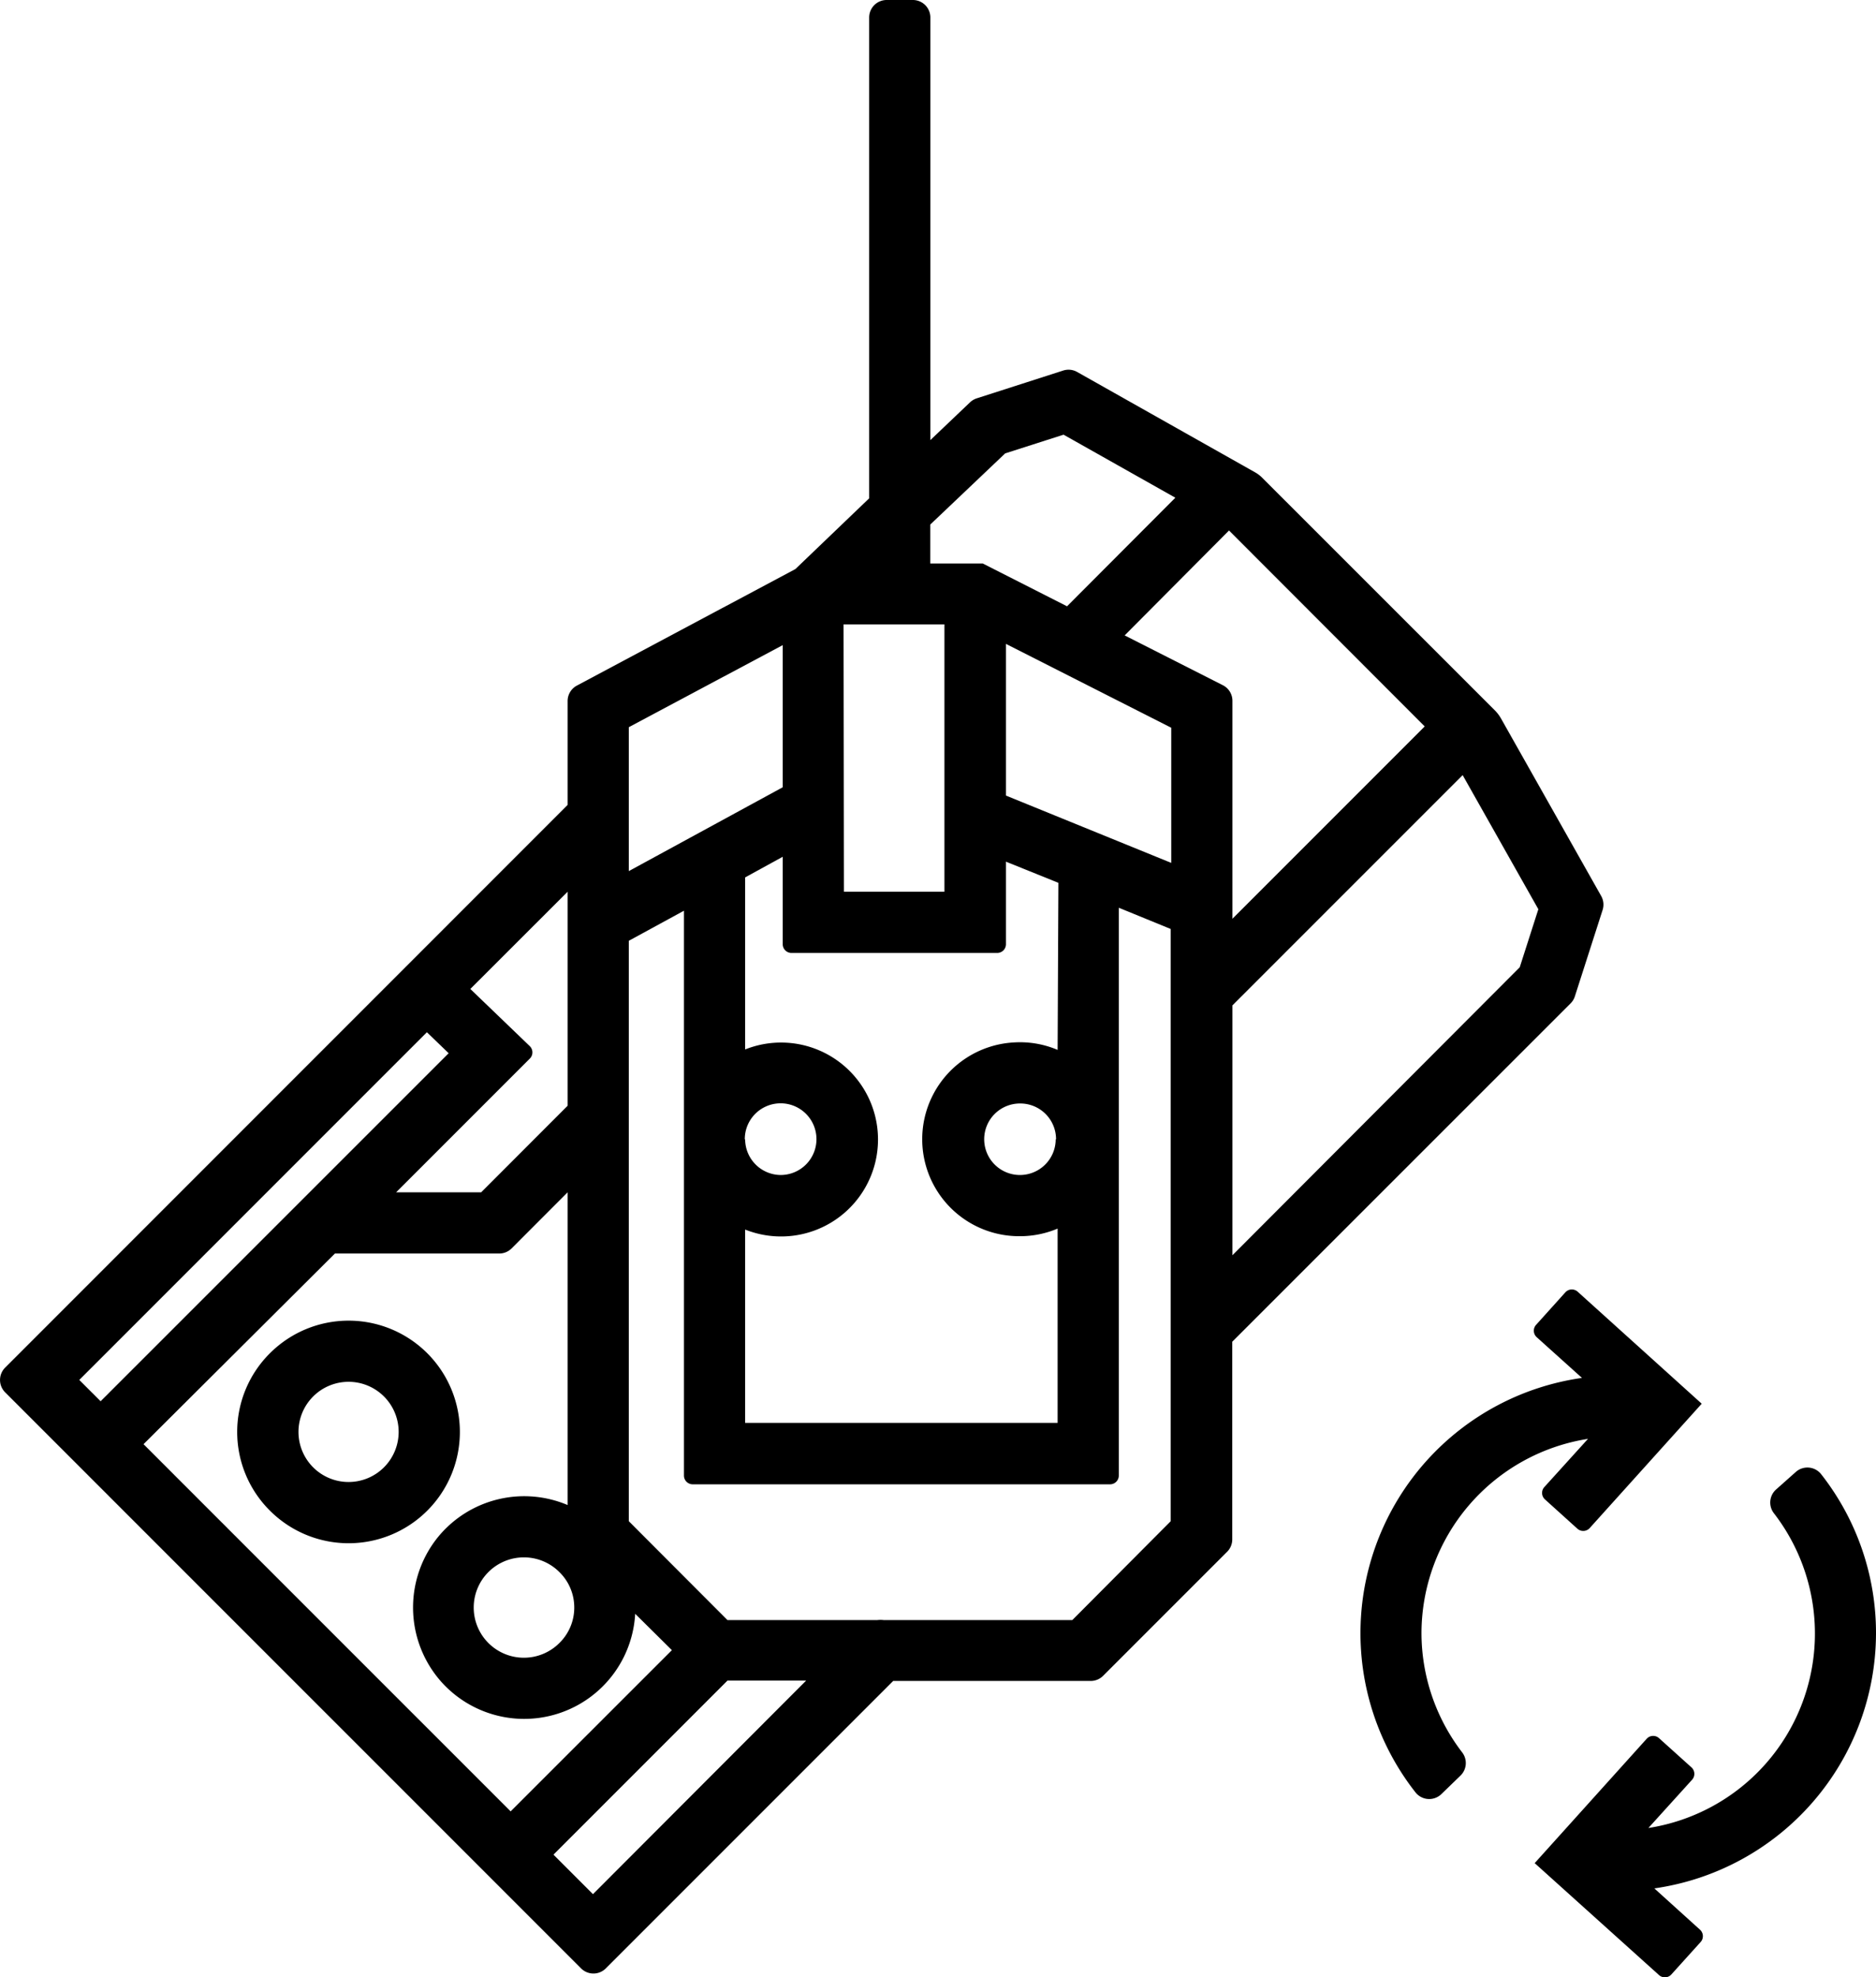
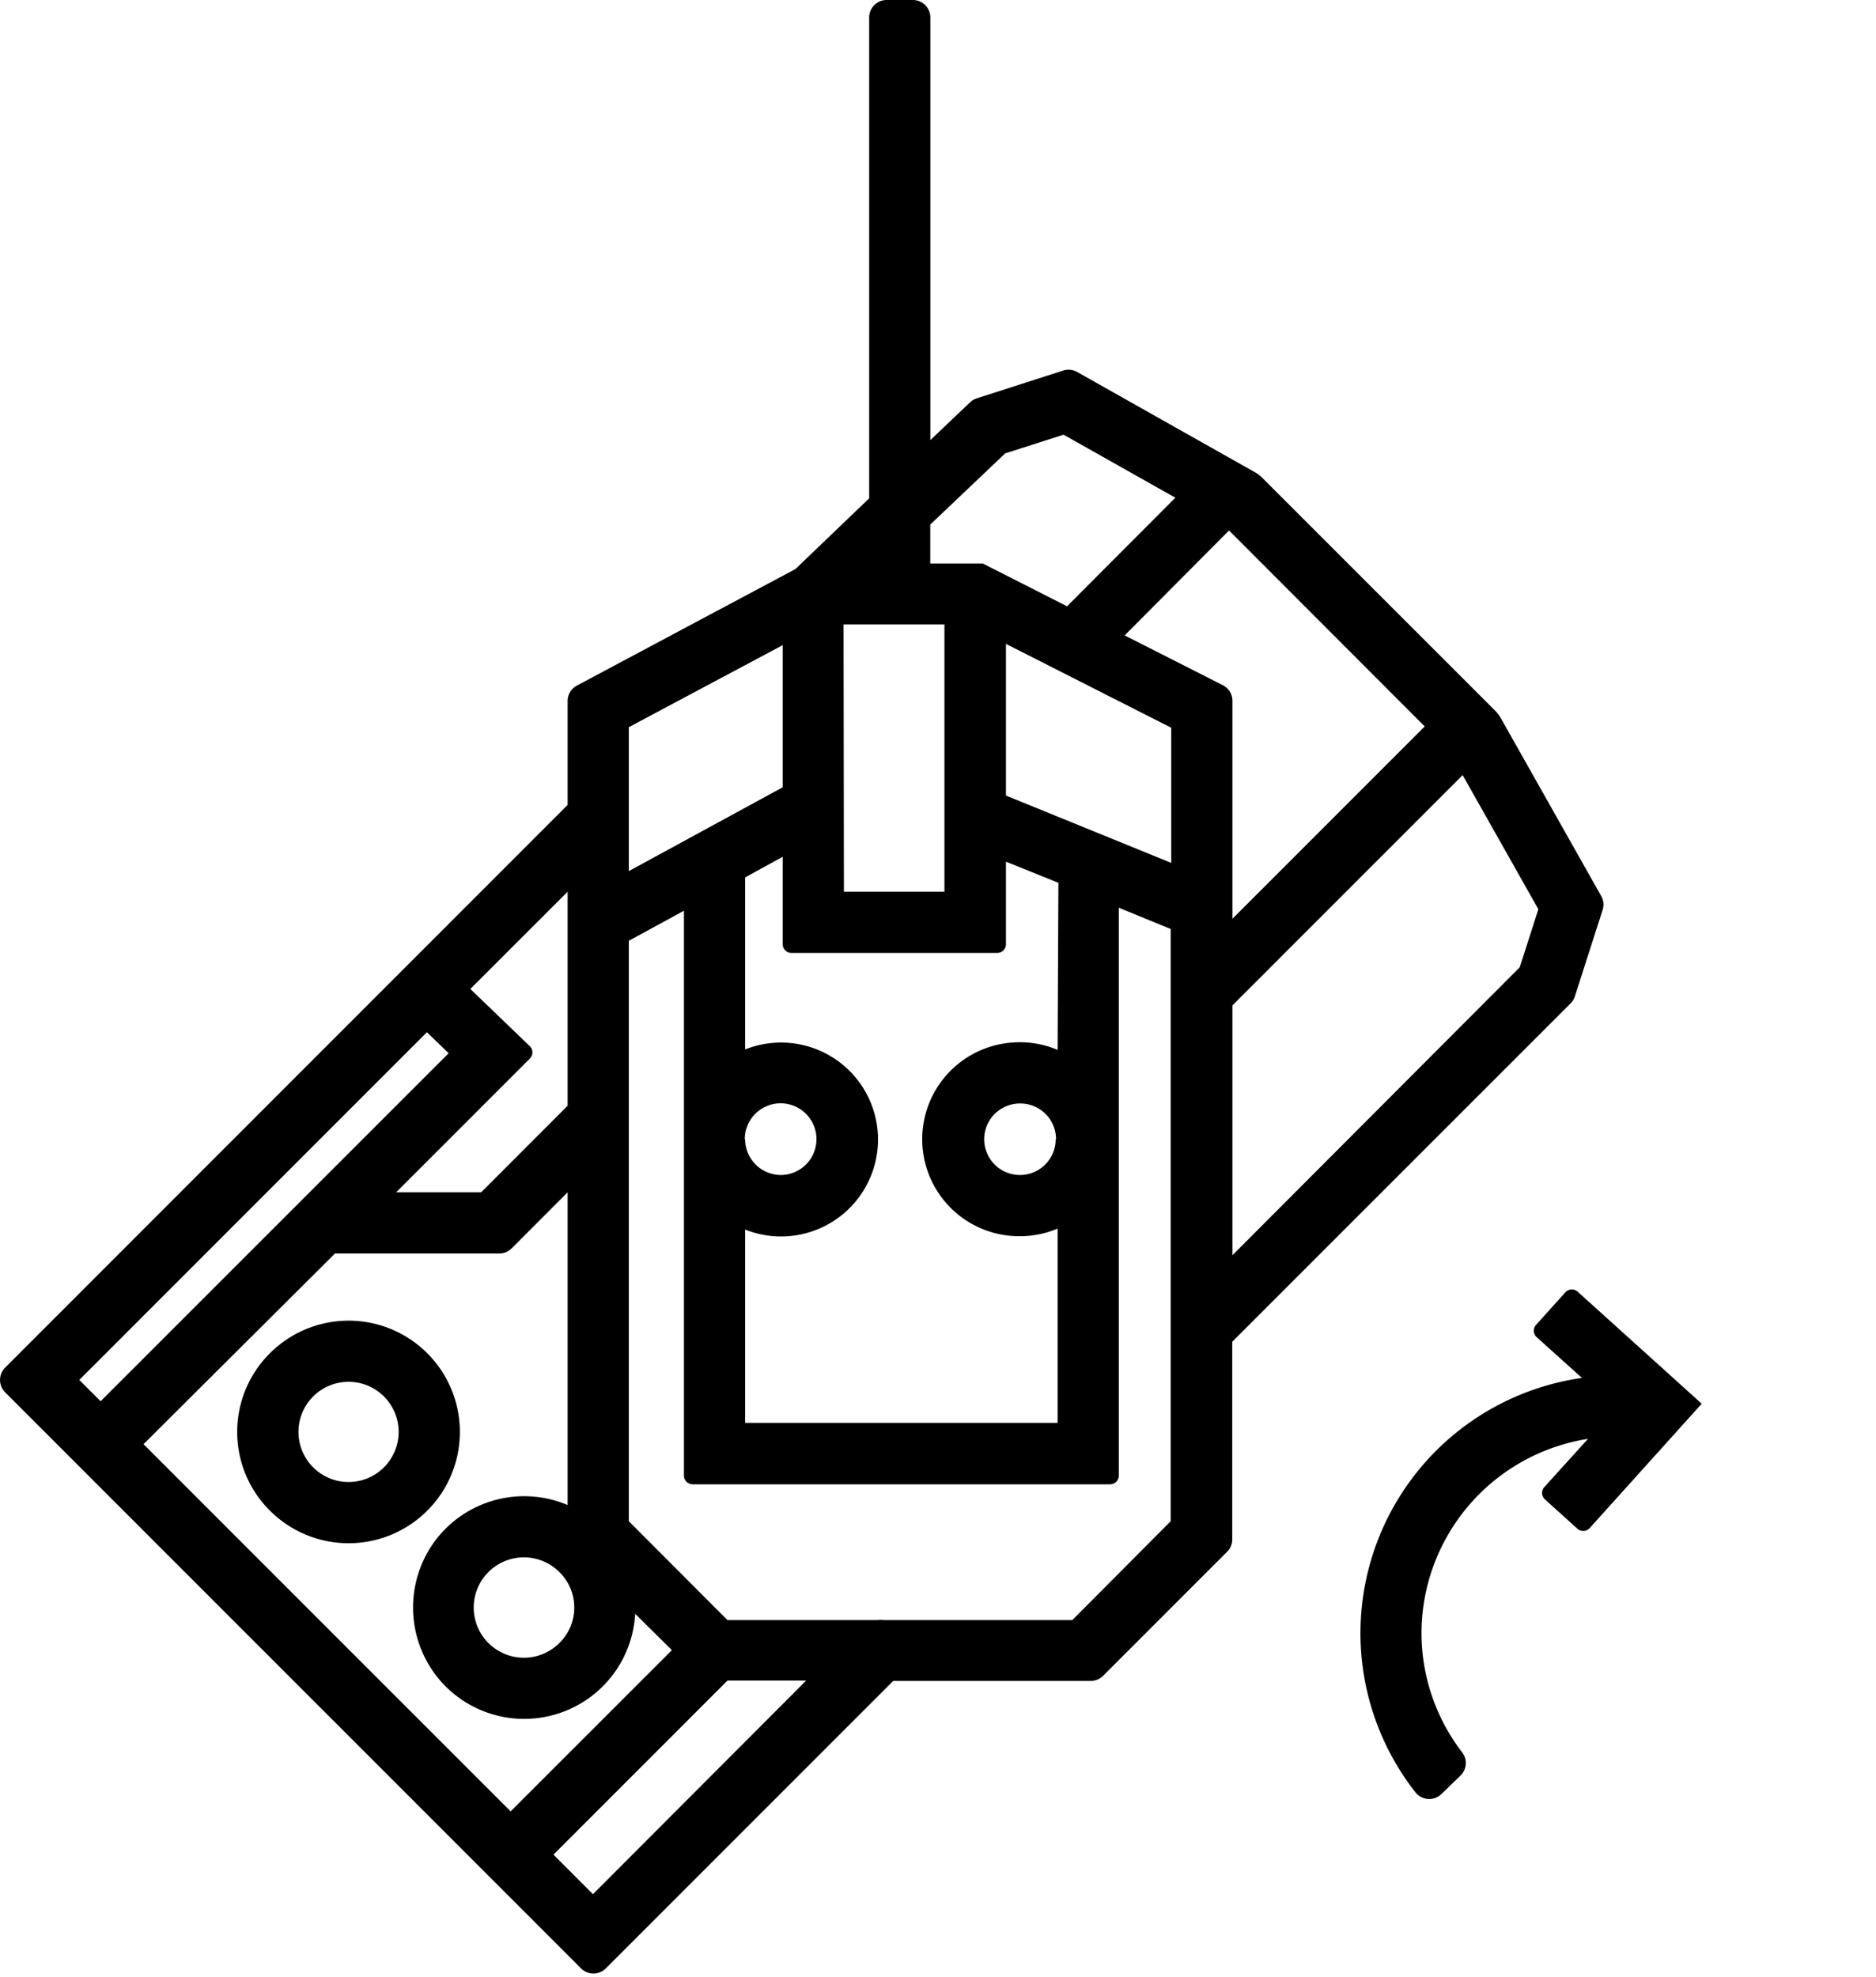
<svg xmlns="http://www.w3.org/2000/svg" viewBox="0 0 214.63 226.14">
  <g id="Ylämenu_sivuvalikko" data-name="Ylämenu + sivuvalikko">
    <path d="M179.69,114.77a2,2,0,0,0,.49-.81l3.17-9.87a2,2,0,0,0-.16-1.6L171.71,82.15a4.52,4.52,0,0,0-.65-.86L144.44,54.68a3.71,3.71,0,0,0-.86-.66L123.24,42.55a2,2,0,0,0-1.59-.17l-9.86,3.17A2.06,2.06,0,0,0,111,46l-4.56,4.34V2a2,2,0,0,0-2-2h-3a2,2,0,0,0-2,2V57L91,65.09,66,78.42a2,2,0,0,0-1.06,1.77V92.07L.59,156.43a2,2,0,0,0,0,2.83l65.89,65.89a2,2,0,0,0,2.83,0l32.88-32.88,22.6,0a2,2,0,0,0,1.42-.59l14.19-14.19a2,2,0,0,0,.58-1.41V153.47ZM176,104l-2.13,6.64L141,143.58V115l26.34-26.34Zm-55,16.09a11,11,0,0,0-5.06-.85,11.09,11.09,0,0,0,.75,22.16,11.06,11.06,0,0,0,4.31-.87v22.22H85.25V140.64a11.09,11.09,0,1,0,0-20.6V100.36L89.55,98v10a1,1,0,0,0,1,1h23.54a1,1,0,0,0,1-1V98.56l6,2.42Zm-.22,10.22a4.09,4.09,0,1,1-4.09-4.09A4.09,4.09,0,0,1,120.82,130.34Zm-35.57,0a4.1,4.1,0,1,1,4.1,4.09A4.1,4.1,0,0,1,85.25,130.34Zm11.3-58.89h11.54V102H96.55ZM115.09,91V73.65L134,83.24V98.7ZM163,83.09l-22,22V80.16a2,2,0,0,0-1.09-1.78l-11.24-5.7,11.94-12ZM115,51.86l6.68-2.14,12.79,7.21L122.08,69.35l-9.65-4.9h-6V60ZM89.55,73.79V90.05L71.94,99.64V93.52h0V83.18ZM38.32,143.38h18.8a2,2,0,0,0,1.42-.59l6.4-6.41v35.77a12.74,12.74,0,0,0-14.77,3.59,12.8,12.8,0,0,0,.22,16.52,12.72,12.72,0,0,0,22.28-7.67l4.2,4.16L58.42,207.19l-42-42Zm27.38,40.5A5.66,5.66,0,0,1,64,187.93h0a5.74,5.74,0,1,1,0-8.11A5.66,5.66,0,0,1,65.7,183.88Zm-.76-57.4-9.89,9.9H45.32l15.29-15.29a1,1,0,0,0,0-1.43l-6.8-6.54L64.94,102Zm-16.1-8.41,2.49,2.4L11.51,160.28l-2.44-2.44Zm19,98.59-4.52-4.52,19.91-19.91,9,0Zm54.84-31.35-21.55,0a3.48,3.48,0,0,0-.79,0l-17.11,0L71.94,174V107.61l6.31-3.44v64.61a1,1,0,0,0,1,1H127a1,1,0,0,0,1-1V103.83l5.94,2.43V152h0v22Z" />
    <path d="M30.88,172.79a12.73,12.73,0,1,0,0-18A12.69,12.69,0,0,0,30.88,172.79Zm4.95-13.06a5.73,5.73,0,1,1,0,8.11A5.73,5.73,0,0,1,35.83,159.73Z" />
    <path d="M162.63,186.82a22.54,22.54,0,0,1,19.05-22.24l-5,5.52a1,1,0,0,0,.08,1.41l3.71,3.35a1,1,0,0,0,1.41-.08l12.81-14.22L180.5,147.75a1,1,0,0,0-1.41.07l-3.35,3.72a1,1,0,0,0,.07,1.41l5.18,4.66A29.49,29.49,0,0,0,161.93,205a2,2,0,0,0,3,.19l2.17-2.1a2,2,0,0,0,.19-2.64A22.45,22.45,0,0,1,162.63,186.82Z" />
-     <path d="M214.63,186.82a29.39,29.39,0,0,0-6.27-18.19,2,2,0,0,0-2.91-.26l-2.25,2a2,2,0,0,0-.25,2.72,22.51,22.51,0,0,1-14.36,36l5-5.52a1,1,0,0,0-.07-1.41l-3.72-3.35a1,1,0,0,0-1.41.08l-12.81,14.22,14.23,12.81a1,1,0,0,0,1.41-.08l3.35-3.71a1,1,0,0,0-.08-1.41L189.27,216A29.53,29.53,0,0,0,214.63,186.82Z" />
  </g>
</svg>